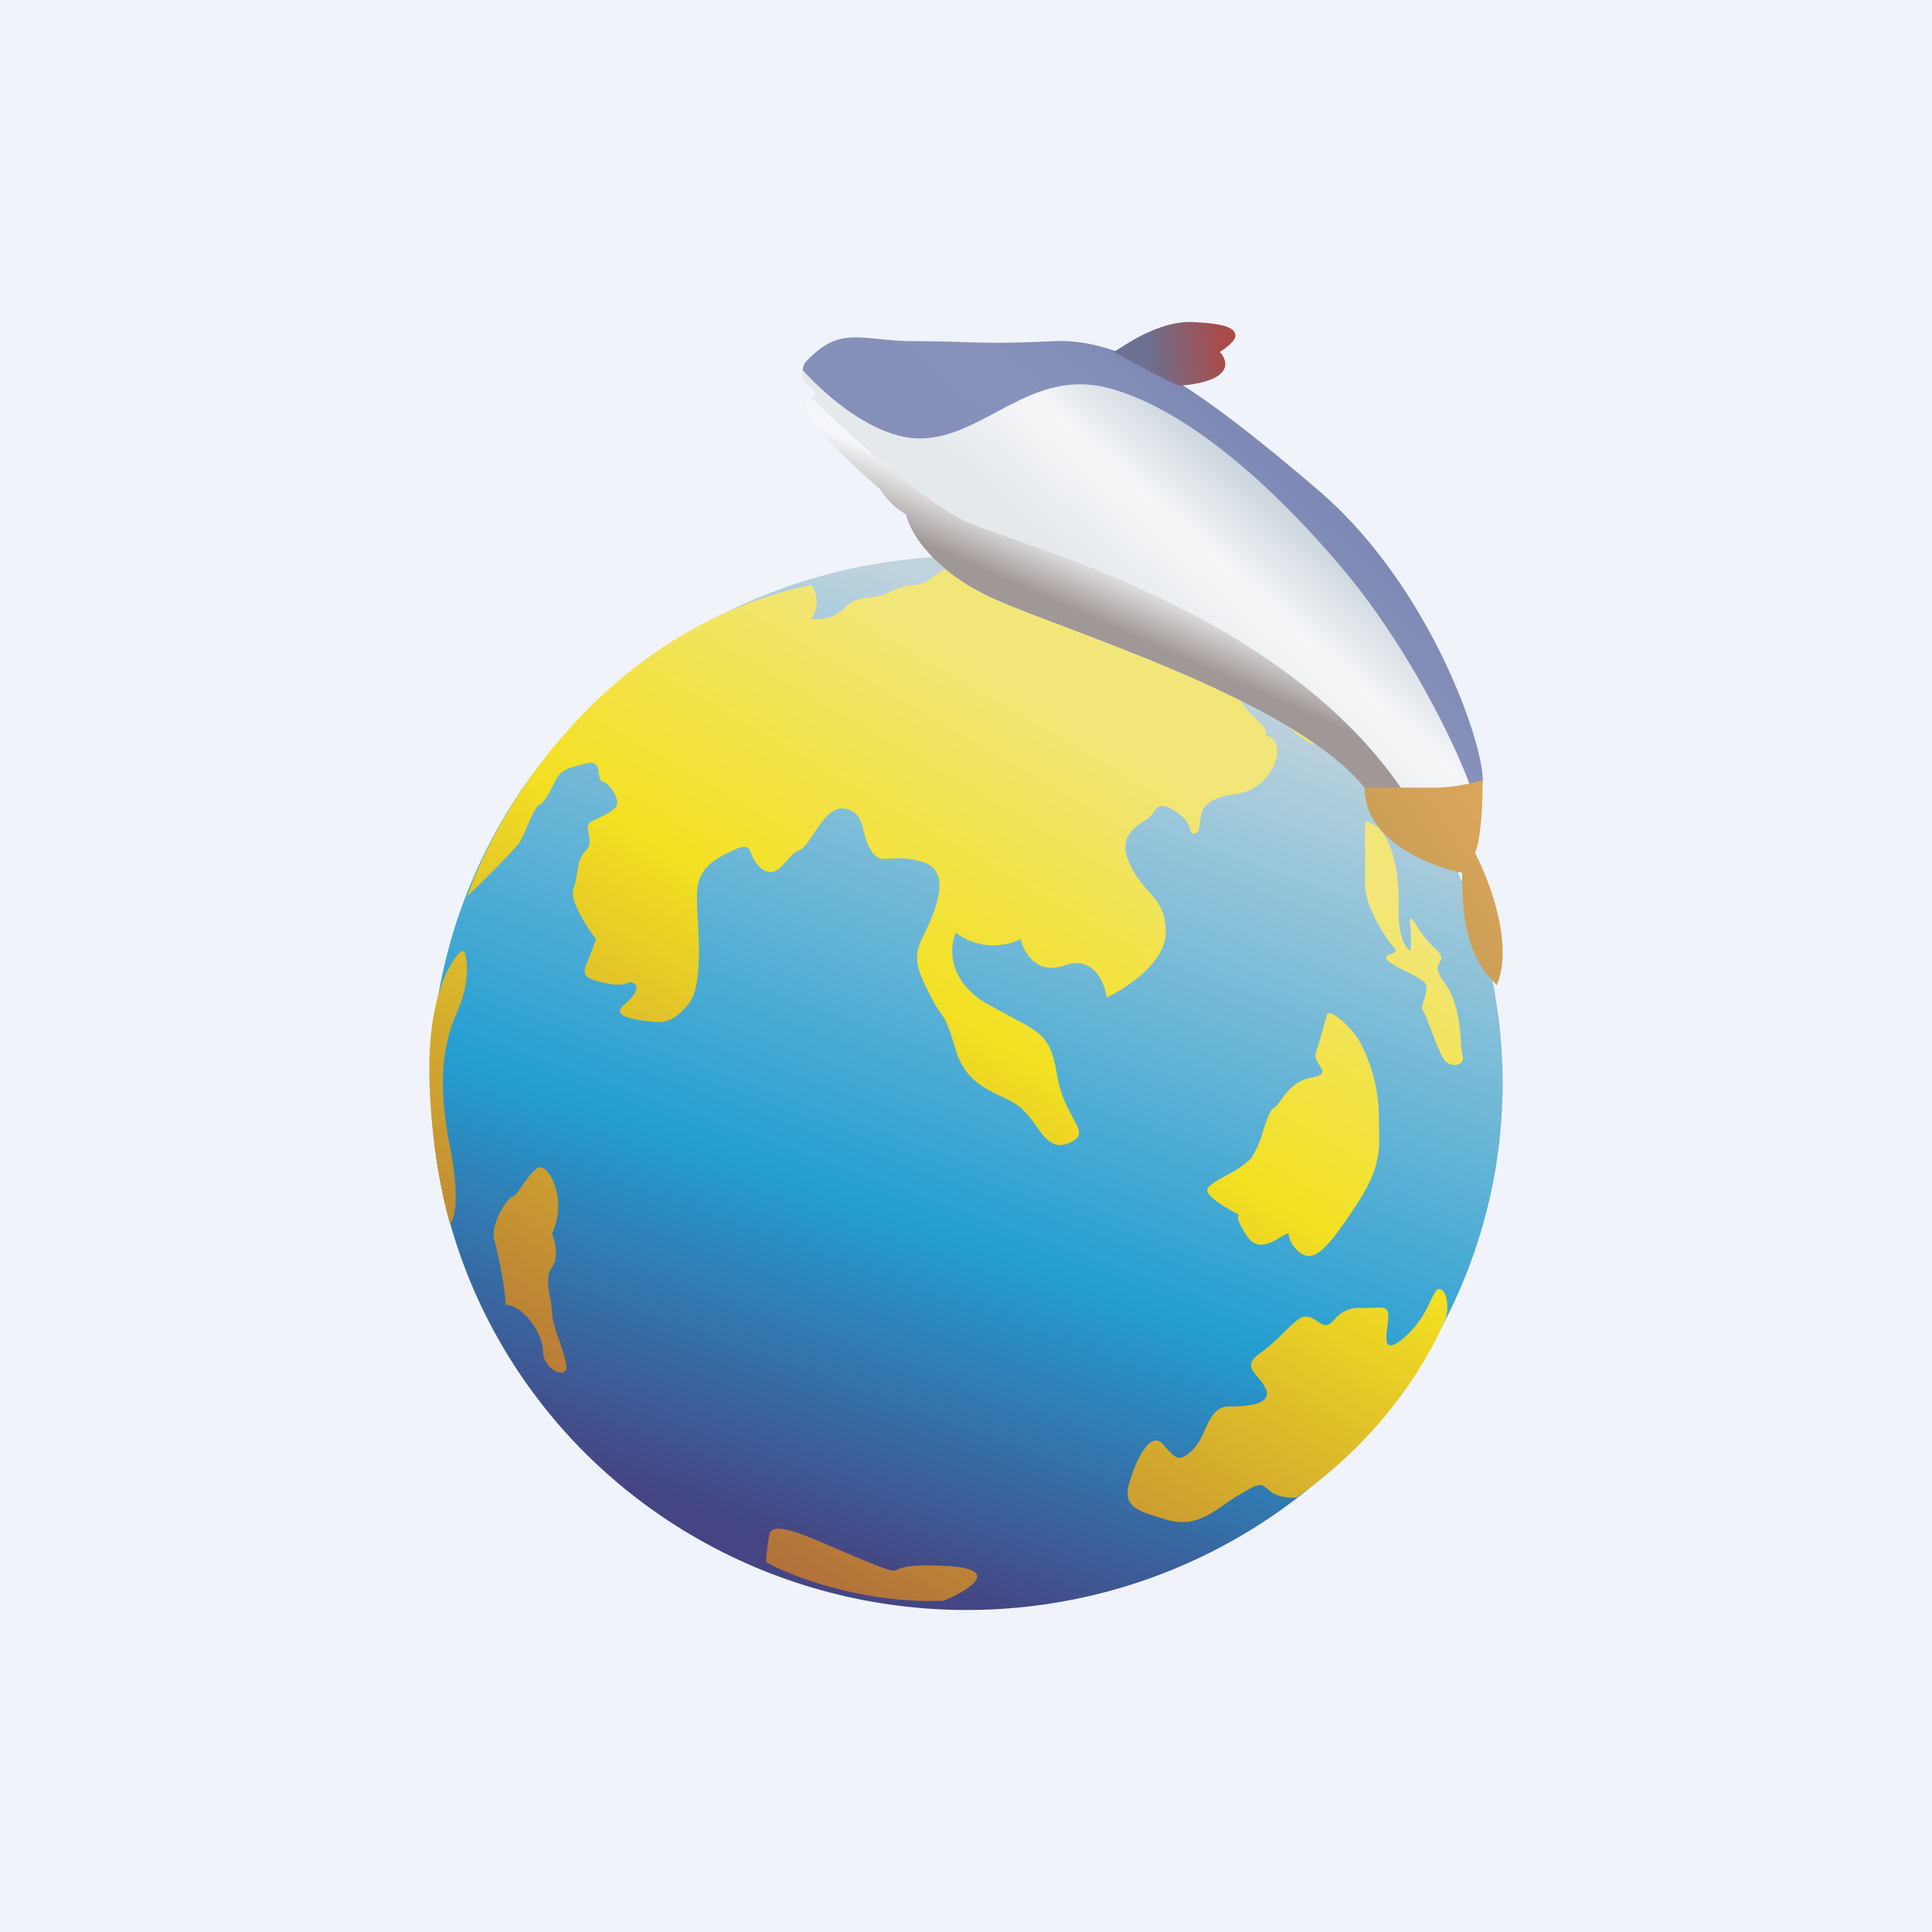
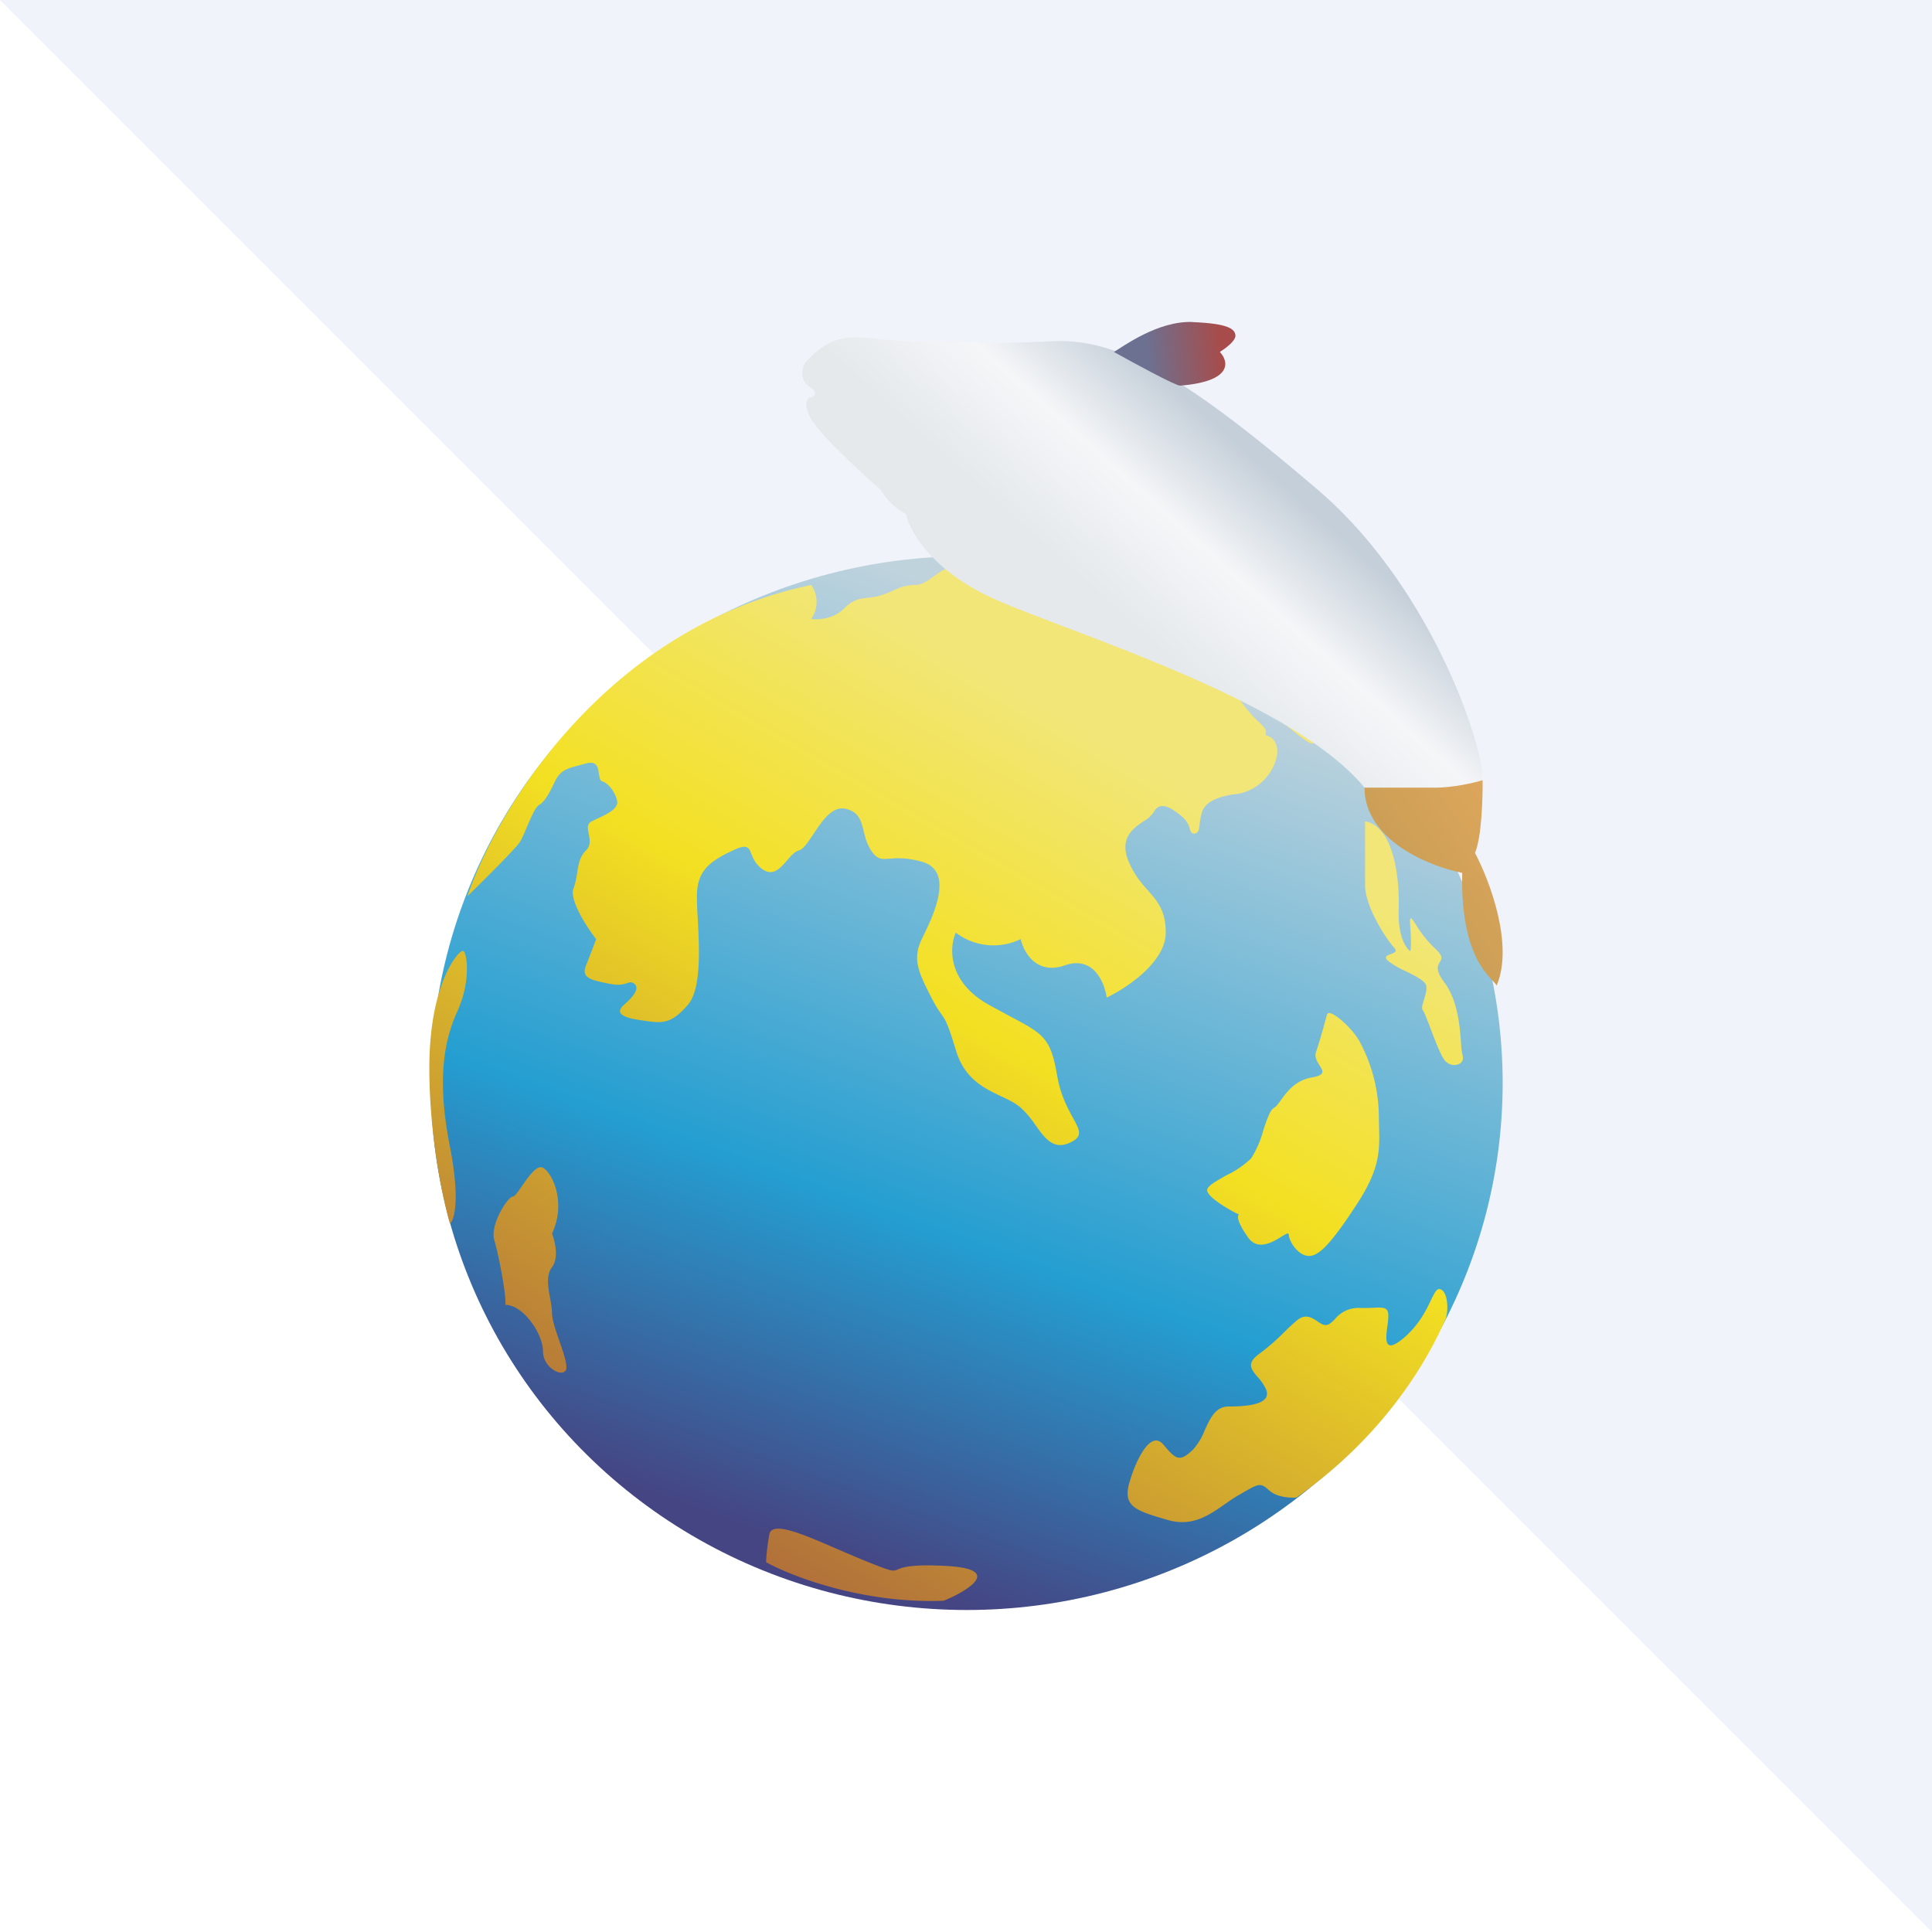
<svg xmlns="http://www.w3.org/2000/svg" width="18" height="18" fill="none">
-   <path fill="#F0F3FA" d="M0 0h18v18H0z" />
+   <path fill="#F0F3FA" d="M0 0h18v18z" />
  <ellipse cx="9.007" cy="10.091" rx="4.993" ry="4.909" fill="url(#a)" />
  <path fill-rule="evenodd" clip-rule="evenodd" d="M7.558 5.45c-1.914.4-2.933 2.1-3.203 2.9.146-.143.448-.442.488-.505.02-.03.042-.084.066-.14.038-.089.078-.183.112-.204.055-.033.094-.105.15-.222.049-.102.11-.119.236-.152l.053-.014c.103-.028.113.04.12.099.006.032.01.061.03.067.055.017.116.09.139.178.019.076-.091.127-.186.171l-.048.023c-.05.025-.04.069-.03.118.01.05.022.106-.025.154-.06.059-.07.13-.083.209-.007.047-.015.096-.034.146-.04.107.124.359.211.472-.015.04-.054.146-.094.244-.049.118.049.137.206.169l.016.003c.09.018.134.003.163-.007.025-.008.04-.013.065.007.055.044-.017.127-.095.194-.077.067-.044.117.15.144l.026.004c.176.026.26.038.419-.148.127-.148.105-.54.09-.815a3.07 3.07 0 0 1-.007-.211c.006-.217.111-.306.334-.41.135-.065.149-.03.174.033.016.04.037.092.098.138.1.075.17-.005.235-.08.036-.042.071-.082.11-.092.04-.01.083-.076.133-.15.08-.121.176-.266.3-.238.125.028.146.111.17.209.014.058.03.12.069.18.057.085.097.082.173.076.064-.005.153-.012.299.028.31.086.105.506.01.7l-.01.022c-.089.183-.033.305.089.543.043.085.07.122.091.152.04.055.061.086.137.337.08.269.26.354.418.43.07.032.136.064.187.108a.915.915 0 0 1 .137.162c.088.123.167.234.319.165.127-.057.095-.115.03-.233-.049-.09-.116-.212-.147-.394-.06-.35-.128-.386-.427-.545L9.21 9.36c-.386-.217-.365-.538-.305-.671a.578.578 0 0 0 .605.06c.026.12.145.338.411.245.267-.093.37.16.39.3.183-.087.55-.33.55-.605 0-.205-.077-.292-.166-.393-.06-.068-.127-.144-.179-.268-.092-.219.04-.31.141-.378a.273.273 0 0 0 .088-.078c.05-.094.127-.078.25.021.069.054.083.102.092.134.008.026.013.04.04.039.04-.003.044-.035.05-.088a.661.661 0 0 1 .02-.106c.033-.115.185-.16.338-.176a.457.457 0 0 0 .361-.35c.023-.14-.061-.19-.106-.196.018-.047-.013-.077-.07-.132a1.318 1.318 0 0 1-.12-.131c-.123-.156-.053-.206 0-.165l.107.094c.152.135.414.368.502.408.096.042-.04-.237-.12-.382.028.034.137.13.35.242.214.112.18-.067.137-.17l-1.779-1.112c-.29-.002-.938-.016-1.215-.052-.204-.026-.348-.073-.463-.111-.082-.027-.148-.049-.21-.055-.08-.008-.145.039-.208.085-.056.041-.11.081-.175.081-.085 0-.138.023-.2.05a.985.985 0 0 1-.131.05c-.045.013-.083.017-.117.02-.072.009-.13.015-.215.1-.1.1-.245.106-.305.096a.275.275 0 0 0 0-.316Zm3.689 5.635c-.01.074.282.228.297.23-.017.009-.024.062.084.214.09.128.23.043.312-.008.04-.024.066-.04.067-.02.002.064.084.193.18.2.097.008.211-.108.458-.487.214-.329.21-.496.203-.728l-.002-.11a1.495 1.495 0 0 0-.176-.667c-.068-.132-.284-.32-.305-.259-.008.024-.019.065-.032.113-.021.075-.047.166-.072.238-.016.047.01.089.033.125.033.052.058.09-.074.113-.151.026-.229.132-.285.209-.025.035-.046.064-.068.075-.034.02-.065.11-.098.21a.926.926 0 0 1-.113.26.873.873 0 0 1-.228.156c-.092.052-.176.098-.181.136Zm1.471-3.432v.589c0 .215.206.517.272.589.033.034 0 .046-.033.058-.034.013-.068.025-.023.065a.84.84 0 0 0 .162.094c.091.045.182.09.192.136.007.038-.008.085-.02.128-.015.045-.027.084-.011.102.013.016.04.088.072.171.042.112.093.243.128.29.061.082.195.051.17-.04a.767.767 0 0 1-.015-.12c-.011-.152-.03-.395-.155-.562-.087-.116-.063-.156-.043-.189.02-.031.035-.056-.05-.133a1.073 1.073 0 0 1-.17-.213c-.047-.073-.064-.099-.055.013.012.16.005.22 0 .23-.04-.025-.116-.139-.108-.389.01-.312-.051-.773-.313-.82ZM4 9.95c0 .639.128 1.232.192 1.45.04-.032.097-.22 0-.716-.122-.619-.058-.983.07-1.264.128-.28.09-.555.051-.561C4.275 8.853 4 9.153 4 9.95Zm.708 2.207c.013-.064-.058-.453-.102-.6-.045-.147.127-.409.172-.409.017 0 .048-.044.085-.098.062-.089.14-.202.196-.17.09.051.218.326.084.613.027.068.066.226 0 .313-.057.074-.036.19-.017.295a.805.805 0 0 1 .017.133c0 .061.034.16.068.258.033.095.066.19.066.246 0 .115-.218.02-.218-.147 0-.166-.185-.434-.351-.434Zm4.079 2.757c-.75.028-1.412-.228-1.649-.359 0-.033.006-.13.03-.26.024-.127.31-.003.639.14.094.04.19.082.286.12.22.088.226.086.271.067.043-.018.12-.05.444-.033.668.034 0 .325-.021.325Zm3.276-.96c-.043-.001-.165-.001-.239-.069-.08-.073-.094-.065-.255.028-.01.007-.022.013-.035.02a1.835 1.835 0 0 0-.125.083c-.15.104-.305.212-.533.144l-.005-.001c-.288-.085-.413-.122-.349-.345.065-.225.201-.492.316-.356.115.136.148.17.275.05a.58.58 0 0 0 .111-.183c.051-.111.101-.221.222-.221.194 0 .41-.024.347-.165a.465.465 0 0 0-.077-.111c-.06-.071-.106-.125.015-.214.11-.082.167-.137.227-.196.035-.035.071-.07.12-.112.082-.072.144-.03.197.005.032.022.061.04.09.033.026-.008.047-.029.072-.054a.282.282 0 0 1 .235-.104c.049.001.09 0 .124-.002.102-.004.139-.005.139.081a.745.745 0 0 1-.009.088c-.016.126-.036.274.16.106.137-.12.202-.254.245-.344.035-.072.056-.116.09-.103.076.028.076.23.04.294a.709.709 0 0 0-.016.034c-.083.18-.445.965-1.367 1.613h-.015Z" fill="url(#b)" />
  <path d="M7.554 3.897c-.075-.143-.031-.189 0-.194.033-.01.077-.042-.015-.103-.091-.06-.065-.17-.04-.218.333-.365.516-.203 1.033-.203.517 0 .61.033 1.276 0 .668-.032 1.343.423 2.469 1.384 1.126.96 1.618 2.6 1.526 2.762-.073.13-.73.097-1.05.065-.618-.837-2.73-1.475-3.472-1.802-.594-.26-.807-.64-.84-.797a.658.658 0 0 1-.237-.228c-.186-.163-.575-.523-.65-.666Z" fill="url(#c)" />
-   <path opacity=".8" fill-rule="evenodd" clip-rule="evenodd" d="M7.478 3.448c.245.267.67.624 1.071.636.26.008.49-.115.726-.24.312-.167.635-.34 1.056-.228.74.196 1.573.953 2.212 1.724.633.762 1.09 1.758 1.172 2.04.044-.014.075-.032.088-.055.092-.163-.4-1.801-1.526-2.762-1.126-.961-1.801-1.416-2.469-1.384-.43.021-.62.015-.84.008a12.545 12.545 0 0 0-.436-.008c-.137 0-.25-.011-.35-.021-.275-.028-.439-.044-.684.224a.222.222 0 0 0-.02.066Z" fill="#6D7AAD" />
-   <path fill-rule="evenodd" clip-rule="evenodd" d="M7.554 3.703c-.031.005-.075.05 0 .194.075.143.464.503.65.666a.658.658 0 0 0 .237.228c.033.157.246.536.84.797.159.07.38.154.635.25.941.358 2.351.893 2.836 1.552.095.01.22.02.35.025-.946-1.446-2.835-2.105-3.71-2.41-.164-.057-.292-.102-.372-.137-.395-.174-1.103-.813-1.465-1.165h-.001Z" fill="url(#d)" />
  <path d="M11.112 3c-.327-.013-.654.233-.734.279.187.104.573.314.617.314.494-.04.453-.226.37-.314.048-.03.145-.1.145-.15 0-.065-.07-.115-.398-.128Z" fill="url(#e)" />
  <path d="M13.361 7.338h-.648c0 .492.607.735.91.794-.019.824.286.98.321 1.05.162-.38-.067-.982-.202-1.235.062-.144.073-.512.071-.678-.075.023-.27.07-.452.07Z" fill="url(#f)" />
  <defs>
    <linearGradient id="a" x1="11.203" y1="6.314" x2="8.19" y2="14.674" gradientUnits="userSpaceOnUse">
      <stop stop-color="#BFD3DD" />
      <stop offset=".64" stop-color="#249ED1" />
      <stop offset="1" stop-color="#454583" />
    </linearGradient>
    <linearGradient id="b" x1="10.06" y1="6.798" x2="5.894" y2="14.029" gradientUnits="userSpaceOnUse">
      <stop stop-color="#F2E678" />
      <stop offset=".346" stop-color="#F3E022" />
      <stop offset="1" stop-color="#AF6D3B" />
    </linearGradient>
    <linearGradient id="c" x1="11.884" y1="4.446" x2="10.6" y2="5.88" gradientUnits="userSpaceOnUse">
      <stop stop-color="#C5CFD9" />
      <stop offset=".484" stop-color="#F5F6F8" />
      <stop offset="1" stop-color="#E5E9EC" />
    </linearGradient>
    <linearGradient id="d" x1="10.307" y1="3.703" x2="9.525" y2="5.472" gradientUnits="userSpaceOnUse">
      <stop offset=".692" stop-color="#F5F6F8" />
      <stop offset="1" stop-color="#A09896" />
    </linearGradient>
    <linearGradient id="e" x1="10.687" y1="3.324" x2="11.374" y2="3.252" gradientUnits="userSpaceOnUse">
      <stop stop-color="#6C7191" />
      <stop offset="1" stop-color="#A74C4B" />
    </linearGradient>
    <linearGradient id="f" x1="13.946" y1="7.518" x2="12.984" y2="8.168" gradientUnits="userSpaceOnUse">
      <stop stop-color="#DCA65C" />
      <stop offset="1" stop-color="#CA9E55" />
    </linearGradient>
  </defs>
</svg>